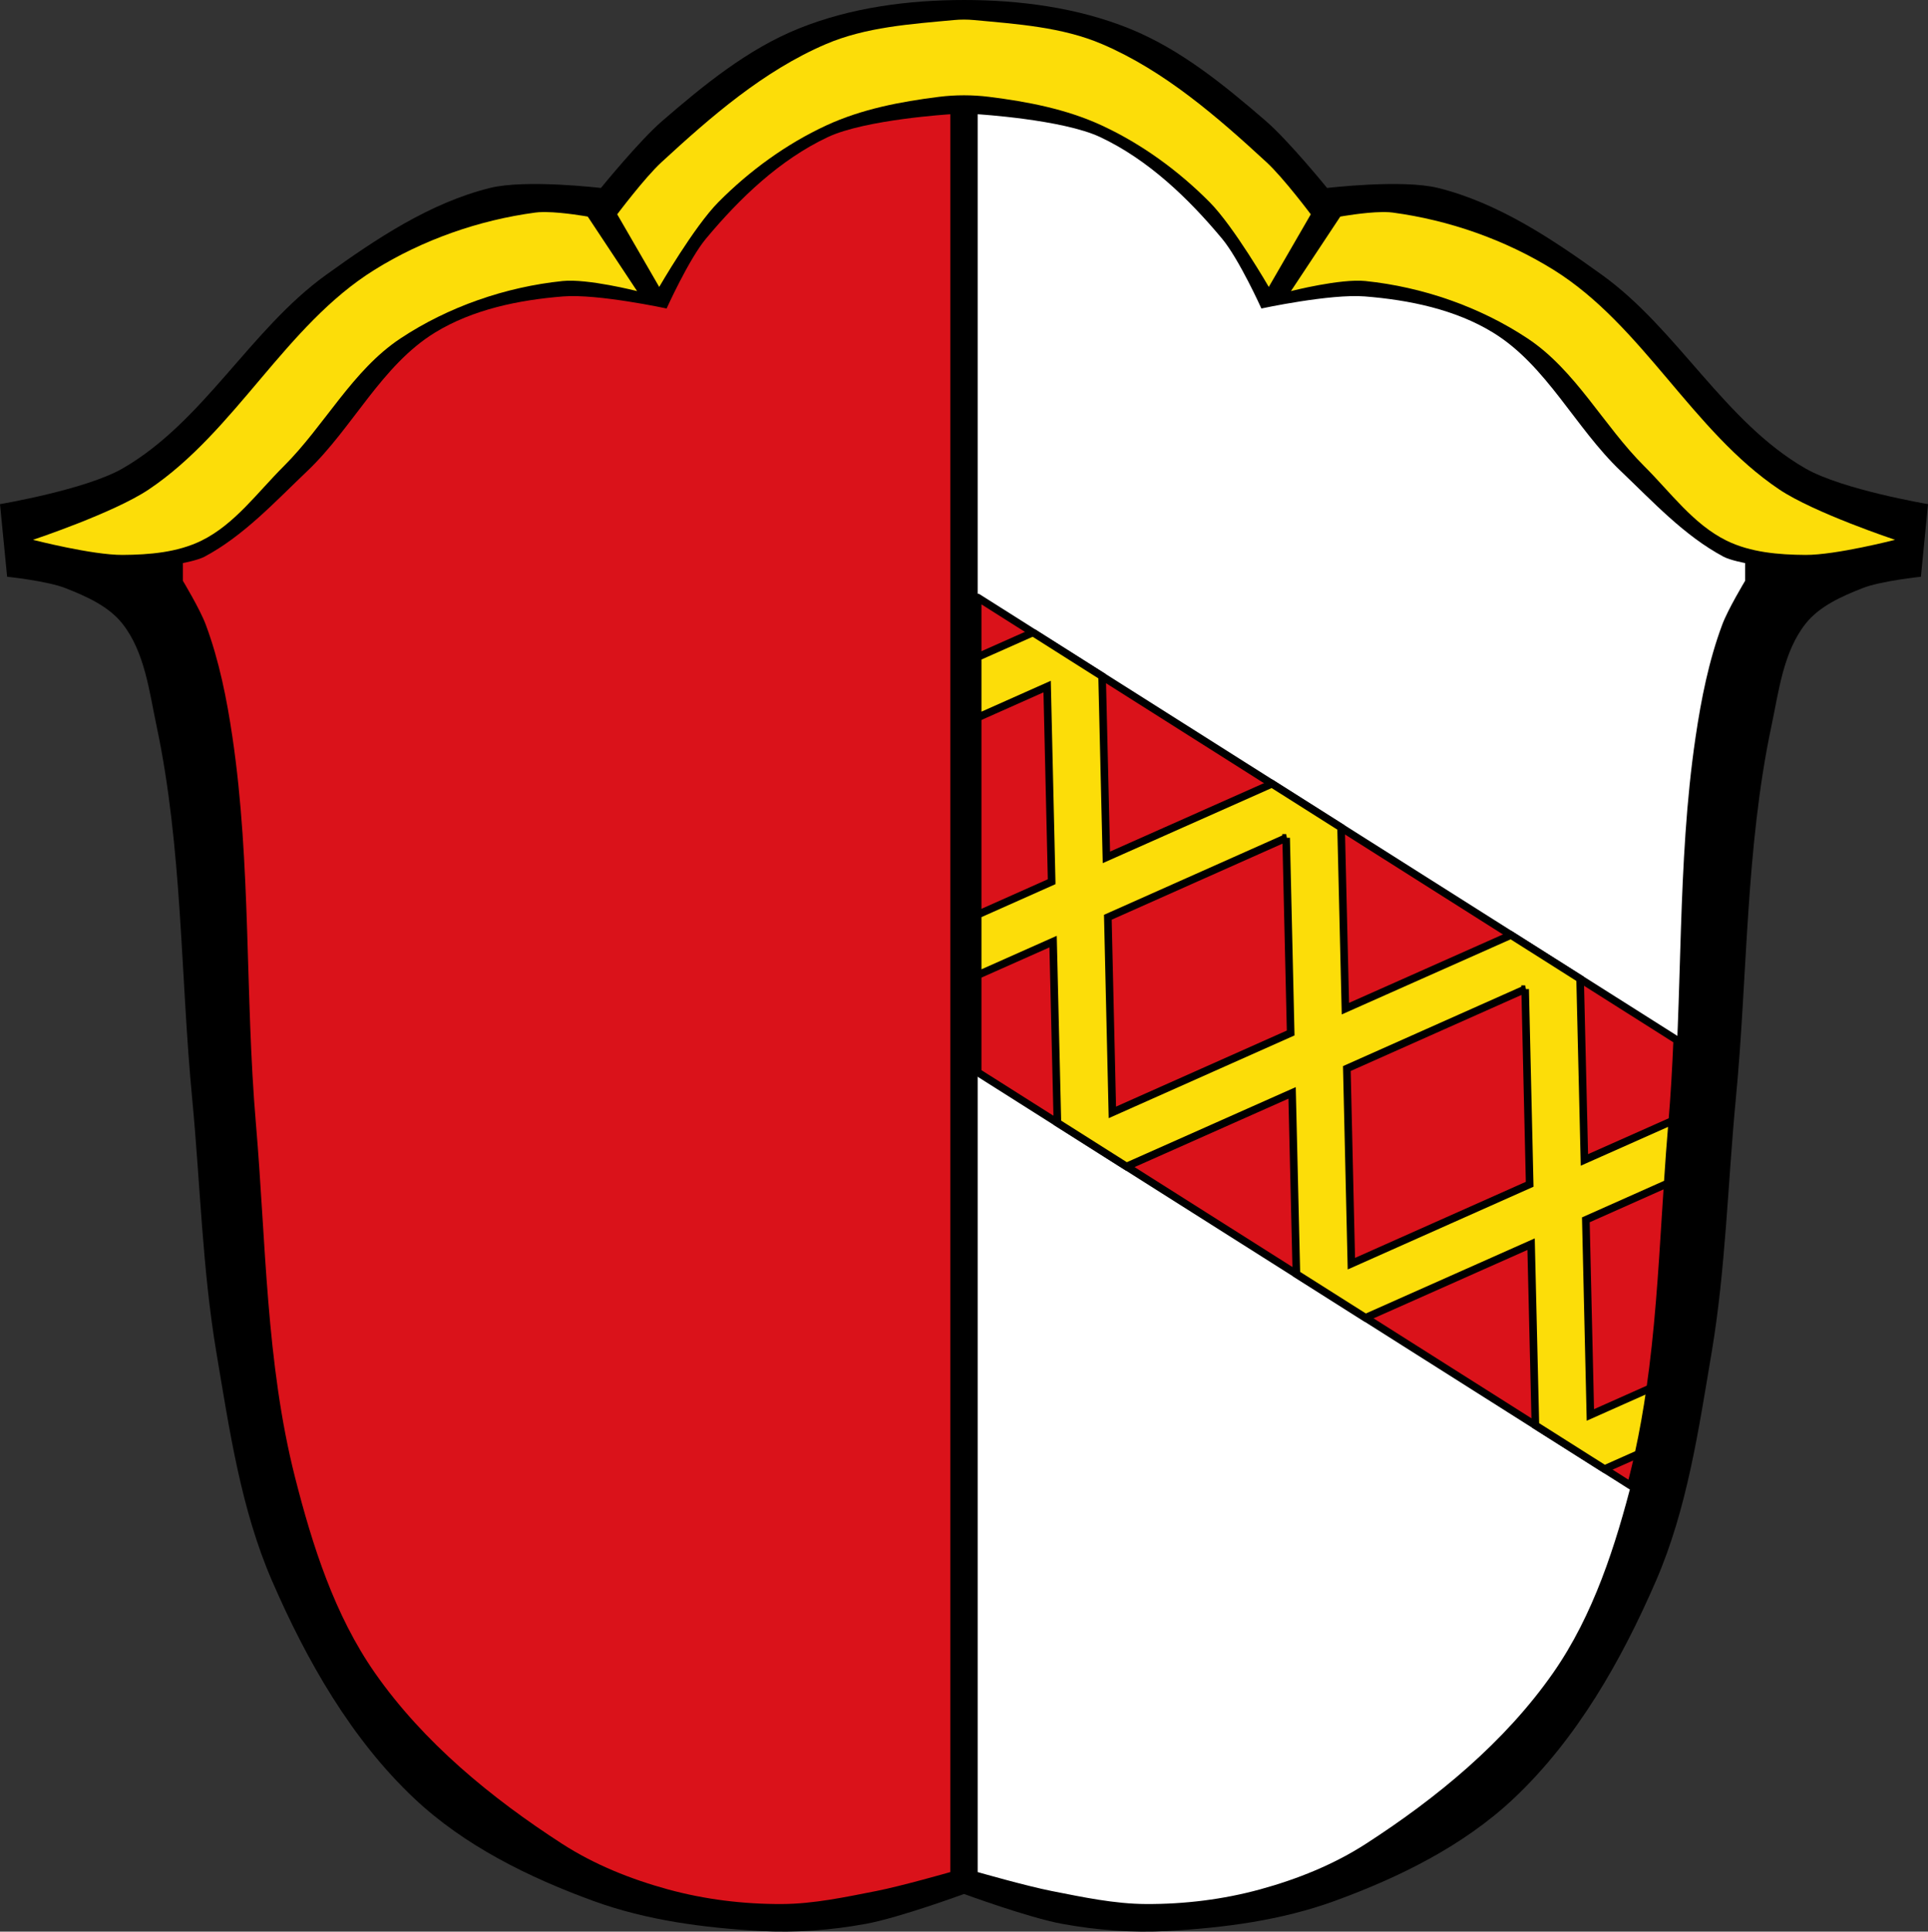
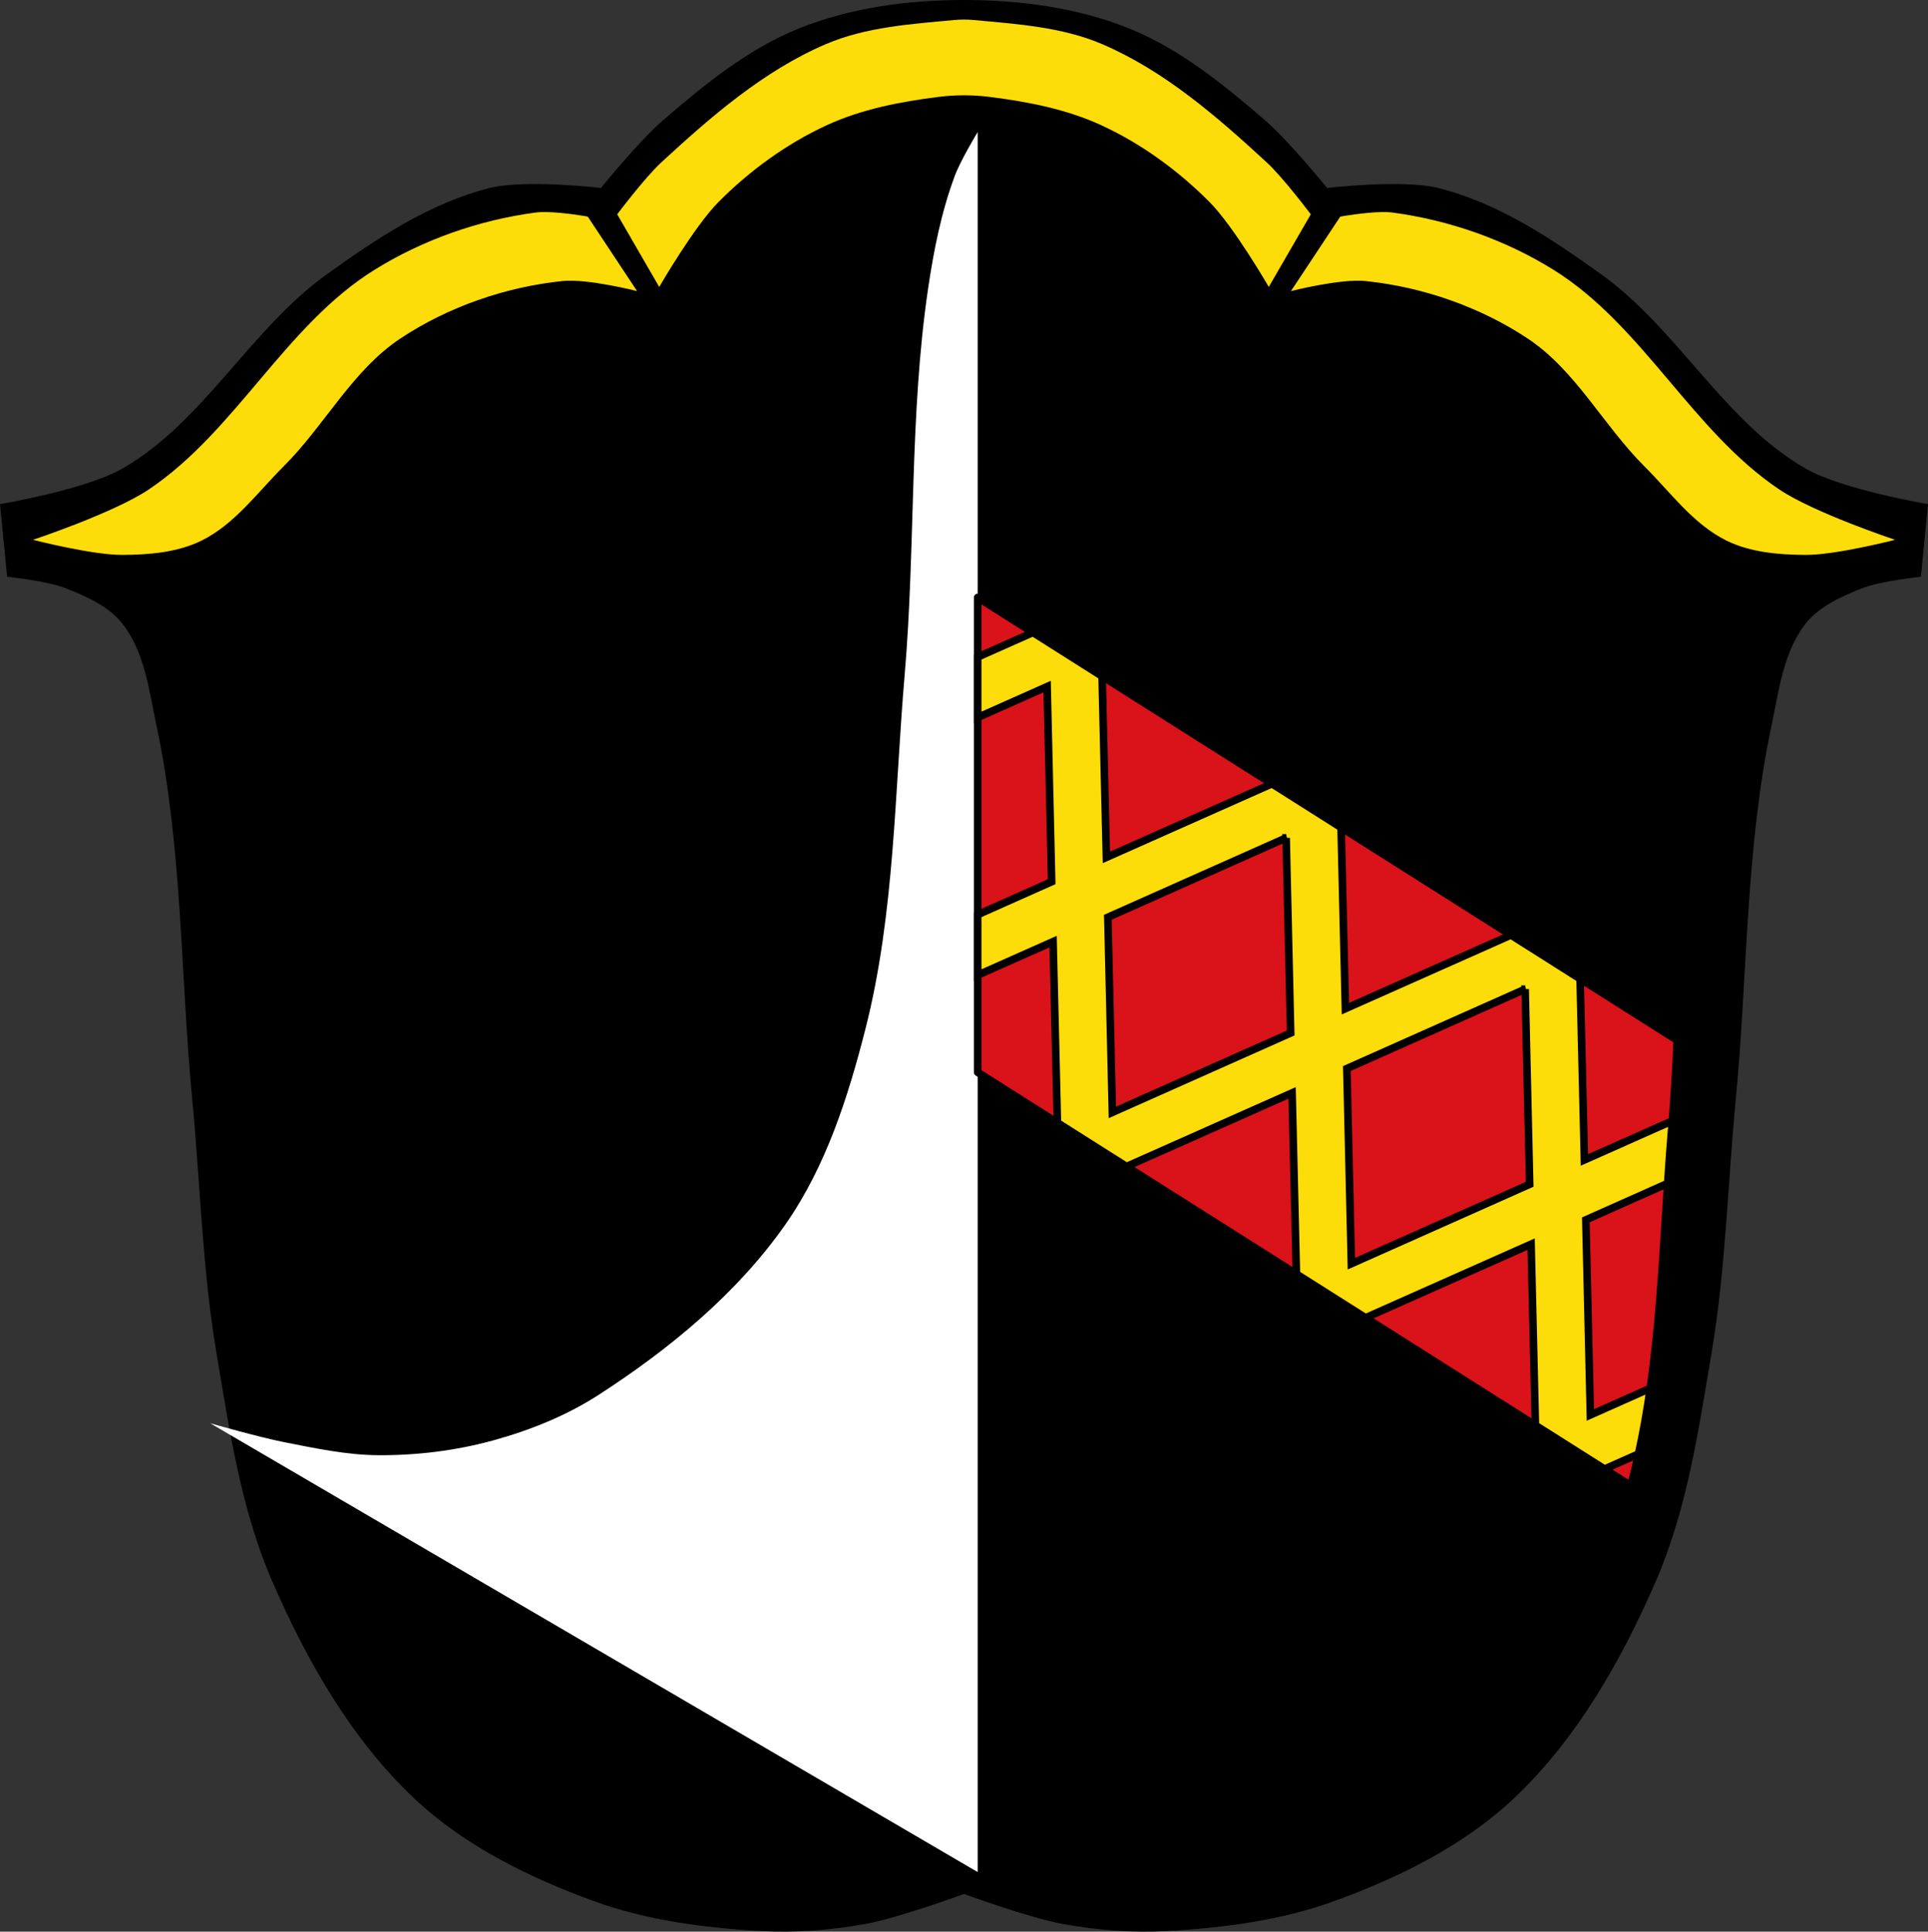
<svg xmlns="http://www.w3.org/2000/svg" width="1270.65" height="1272.94" viewBox="0 0 1270.654 1272.939">
  <rect x="0" y="0" width="1270.654" height="1272.939" fill="#333333" stroke="none" />
  <g transform="translate(147.08 39.29)">
    <g fill-rule="evenodd">
      <path d="m488.25-39.29c-36.823 0-74.71 5.01-108.86 18.77-33.639 13.551-62.65 37.29-90.09 60.998-15.08 13.03-40.35 44.11-40.35 44.11 0 0-49.52-5.891-73.2 0-39.517 9.832-74.873 33.453-107.92 57.25-50.1 36.07-80.68 96.87-134.2 127.63-24.29 13.96-80.71 23.461-80.71 23.461l4.691 47.859c0 0 26.32 2.714 38.477 7.508 13.727 5.413 28.409 11.868 37.537 23.461 14.686 18.653 17.611 44.34 22.523 67.57 17.04 80.55 15.637 163.92 23.461 245.87 5.316 55.681 6.647 111.89 15.953 167.04 8.571 50.798 16.11 102.89 36.6 150.15 22.738 52.46 52.23 104.38 93.85 143.58 33.04 31.13 75.58 52.07 118.24 67.57 34.951 12.694 72.67 17.66 109.8 19.707 23.17 1.277 46.625-.506 69.45-4.693 22.19-4.072 64.754-19.707 64.754-19.707 0 0 42.561 15.636 64.752 19.707 22.82 4.187 46.28 5.97 69.45 4.693 37.13-2.046 74.848-7.01 109.8-19.707 42.669-15.497 85.2-36.442 118.24-67.57 41.62-39.2 71.11-91.12 93.84-143.58 20.487-47.27 28.03-99.35 36.6-150.15 9.306-55.15 10.638-111.36 15.953-167.04 7.824-81.957 6.424-165.33 23.461-245.87 4.913-23.23 7.837-48.915 22.523-67.57 9.128-11.593 23.811-18.05 37.537-23.461 12.156-4.794 38.477-7.508 38.477-7.508l4.691-47.859c0 0-56.41-9.503-80.71-23.463-53.52-30.76-84.1-91.56-134.2-127.63-33.05-23.793-68.41-47.41-107.92-57.25-23.678-5.891-73.2 0-73.2 0 0 0-25.27-31.08-40.35-44.11-27.444-23.708-56.45-47.45-90.09-60.998-34.15-13.759-72.04-18.769-108.86-18.77" />
-       <path d="m479.25 1194.41v-1158.42c0 0-55.966 3.41-80.74 15.06-31.539 14.832-58.01 40.16-80.32 66.936-11.271 13.528-25.938 46.02-25.938 46.02 0 0-45.38-9.766-68.19-7.949-29.18 2.324-59.56 8.535-84.51 23.846-35.24 21.63-54.13 62.703-84.09 91.2-21.308 20.266-41.832 42.628-67.773 56.48-4.36 2.328-14.224 4.184-14.224 4.184v11.714c0 0 11.269 18.697 15.06 28.866 8.864 23.769 13.859 48.953 17.571 74.05 12.448 84.17 8.219 170 15.479 254.78 6.671 77.899 6.529 157.36 25.791 233.13 11.423 44.938 26.05 90.75 52.585 128.78 31.878 45.683 76.62 82.46 123.41 112.68 21.269 13.734 45.34 23.361 69.76 30.05 24.35 6.668 49.875 9.774 75.12 9.658 20.944-.096 41.691-4.552 62.24-8.585 16.465-3.231 48.766-12.478 48.766-12.478" fill="#da121a" />
-       <path d="m497.25 1194.41v-1158.42c0 0 55.967 3.41 80.74 15.06 31.539 14.832 58.01 40.16 80.32 66.936 11.271 13.528 25.938 46.02 25.938 46.02 0 0 45.38-9.766 68.19-7.949 29.18 2.324 59.56 8.535 84.51 23.846 35.24 21.63 54.13 62.703 84.09 91.2 21.308 20.266 41.832 42.628 67.773 56.48 4.36 2.328 14.224 4.184 14.224 4.184v11.714c0 0-11.269 18.697-15.06 28.866-8.864 23.769-13.859 48.953-17.571 74.05-12.448 84.17-8.219 170-15.479 254.78-6.671 77.899-6.529 157.36-25.79 233.13-11.423 44.938-26.05 90.75-52.585 128.78-31.878 45.683-76.62 82.46-123.41 112.68-21.269 13.734-45.34 23.361-69.76 30.05-24.35 6.668-49.875 9.774-75.12 9.658-20.944-.096-41.691-4.552-62.24-8.585-16.465-3.231-48.767-12.478-48.767-12.478" fill="#fff" />
+       <path d="m497.25 1194.41v-1158.42v11.714c0 0-11.269 18.697-15.06 28.866-8.864 23.769-13.859 48.953-17.571 74.05-12.448 84.17-8.219 170-15.479 254.78-6.671 77.899-6.529 157.36-25.79 233.13-11.423 44.938-26.05 90.75-52.585 128.78-31.878 45.683-76.62 82.46-123.41 112.68-21.269 13.734-45.34 23.361-69.76 30.05-24.35 6.668-49.875 9.774-75.12 9.658-20.944-.096-41.691-4.552-62.24-8.585-16.465-3.231-48.767-12.478-48.767-12.478" fill="#fff" />
      <path d="m488.25-26.394c-2.182 0-4.365.101-6.533.303-28.549 2.657-58.18 4.606-84.54 15.889-40.902 17.508-75.68 47.73-108.39 77.891-11.01 10.155-29.09 34.25-29.09 34.25l27.684 47.861c0 0 22.967-39.722 38.943-55.838 20.532-20.712 44.85-38.442 71.32-50.676 23.14-10.693 48.84-15.617 74.14-18.77 10.892-1.357 22.03-1.357 32.926 0 25.296 3.152 50.998 8.08 74.14 18.77 26.474 12.233 50.788 29.964 71.32 50.676 15.976 16.12 38.947 55.838 38.947 55.838l27.684-47.861c0 0-18.08-24.1-29.09-34.25-32.708-30.16-67.49-60.38-108.39-77.891-26.359-11.282-55.989-13.225-84.54-15.887-2.168-.202-4.349-.304-6.531-.305m-275.39 126.85c-.793-.011-1.569-.001-2.324.004-1.725.032-3.336.133-4.766.324-37.24 4.972-74.28 17.962-106.17 37.824-58.687 36.551-91.23 106.14-148.64 144.66-23.03 15.455-76.31 33.18-76.31 33.18 0 0 39.1 10.08 59.06 9.955 17.633-.108 36.23-1.648 52.05-9.434 21.828-10.742 36.88-31.802 54.12-48.963 26.967-26.838 45.26-63.25 76.975-84.27 31.487-20.875 69.26-33.941 106.84-37.824 16.43-1.698 49.11 6.635 49.11 6.635l-32.516-49.1c0 0-15.525-2.816-27.416-2.984m550.78 0c-11.891.169-27.416 2.984-27.416 2.984l-32.516 49.1c0 0 32.676-8.333 49.11-6.635 37.578 3.883 75.35 16.949 106.84 37.824 31.71 21.02 50.01 57.44 76.977 84.27 17.243 17.16 32.29 38.22 54.12 48.963 15.821 7.786 34.418 9.325 52.05 9.434 19.964.123 59.06-9.955 59.06-9.955 0 0-53.28-17.723-76.31-33.18-57.41-38.522-89.96-108.11-148.64-144.66-31.89-19.862-68.935-32.852-106.17-37.824-1.429-.191-3.04-.292-4.766-.324-.755-.014-1.531-.015-2.324-.004" fill="#fcdd09" />
    </g>
    <g stroke="#000" stroke-width="5">
      <path d="m497.25 354.45v312.88l430.47 272.45c.474-1.825.953-3.652 1.416-5.475 19.262-75.77 19.12-155.23 25.791-233.13 1.565-18.269 2.58-36.589 3.359-54.93l-461.04-291.8" fill="#da121a" stroke-linejoin="round" stroke-linecap="round" />
      <path d="m533.69 377.51l-36.438 16.199v39.842l45.783-20.389 2.986 128.59-.002.004v.002l-48.768 21.719v39.855l49.707-22.1 2.844 119.36 45.57 28.842 109.1-48.51 2.844 119.36 45.568 28.84 109.1-48.51 2.846 119.36 45.57 28.842 22.375-9.947c3.147-14.322 5.675-28.761 7.752-43.28l-39.475 17.58-2.982-128.59 53.947-24.03c.861-13.152 1.783-26.29 2.904-39.37.052-.612.099-1.225.15-1.838l-57.943 25.762-2.844-119.36-45.572-28.844-109.1 48.51-2.846-119.36-45.57-28.844-109.1 48.51-2.844-119.36-45.57-28.844zm166.86 135.35l2.986 128.59-117.51 52.33-2.982-128.59 117.51-52.33zm157.52 99.7l2.984 128.59-117.51 52.33-2.982-128.59 117.51-52.33z" fill="#fcdd09" fill-rule="evenodd" />
    </g>
  </g>
</svg>